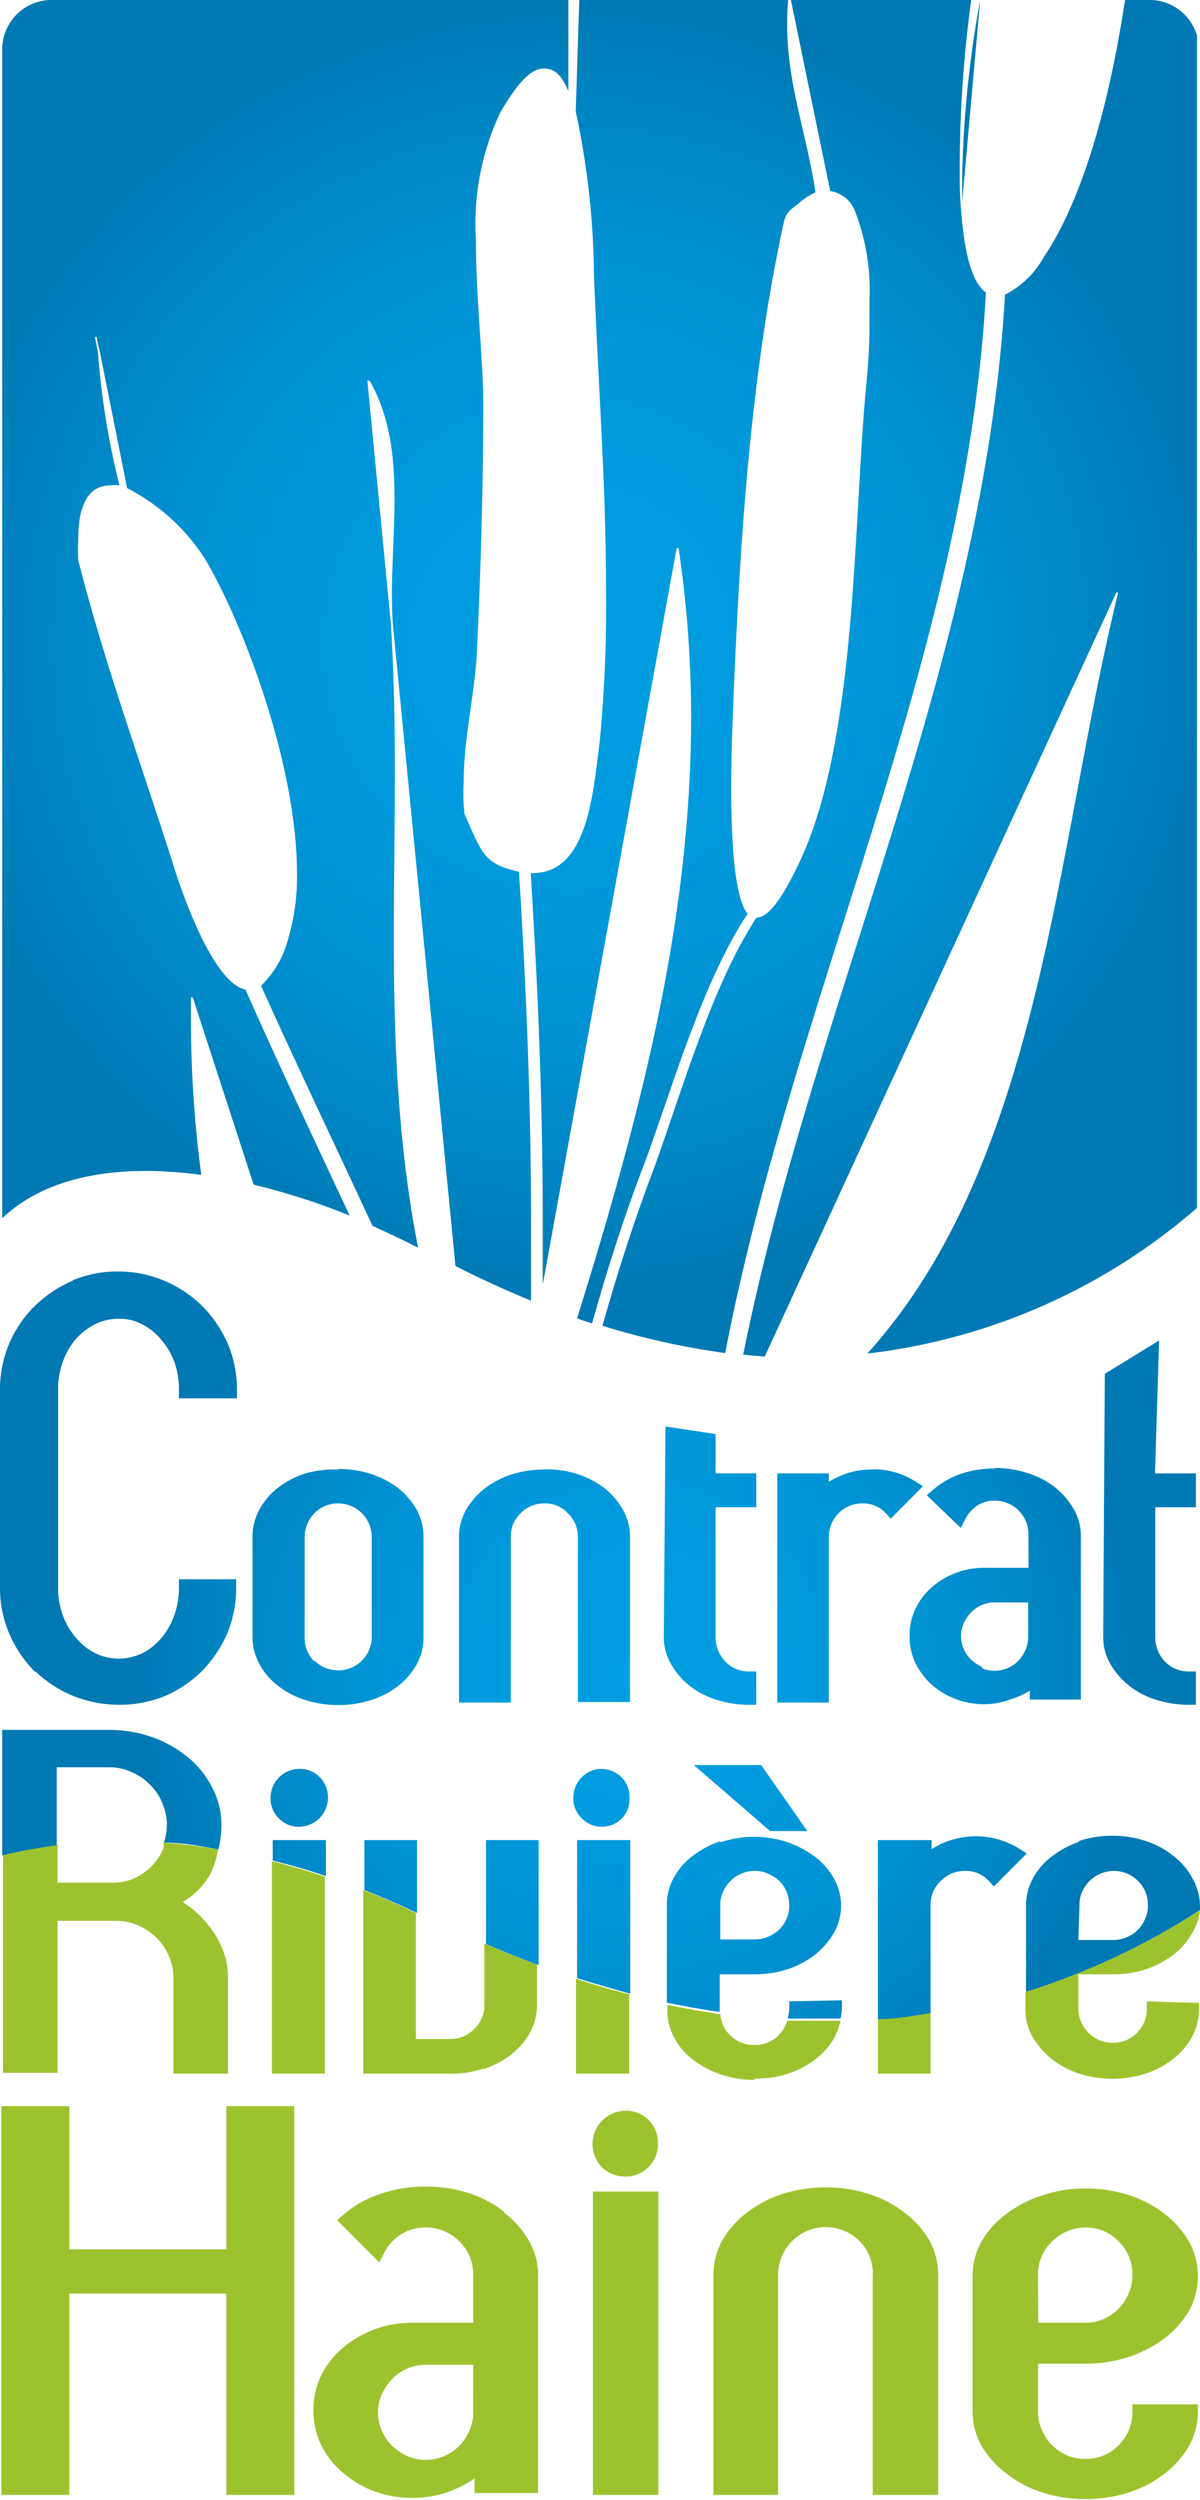
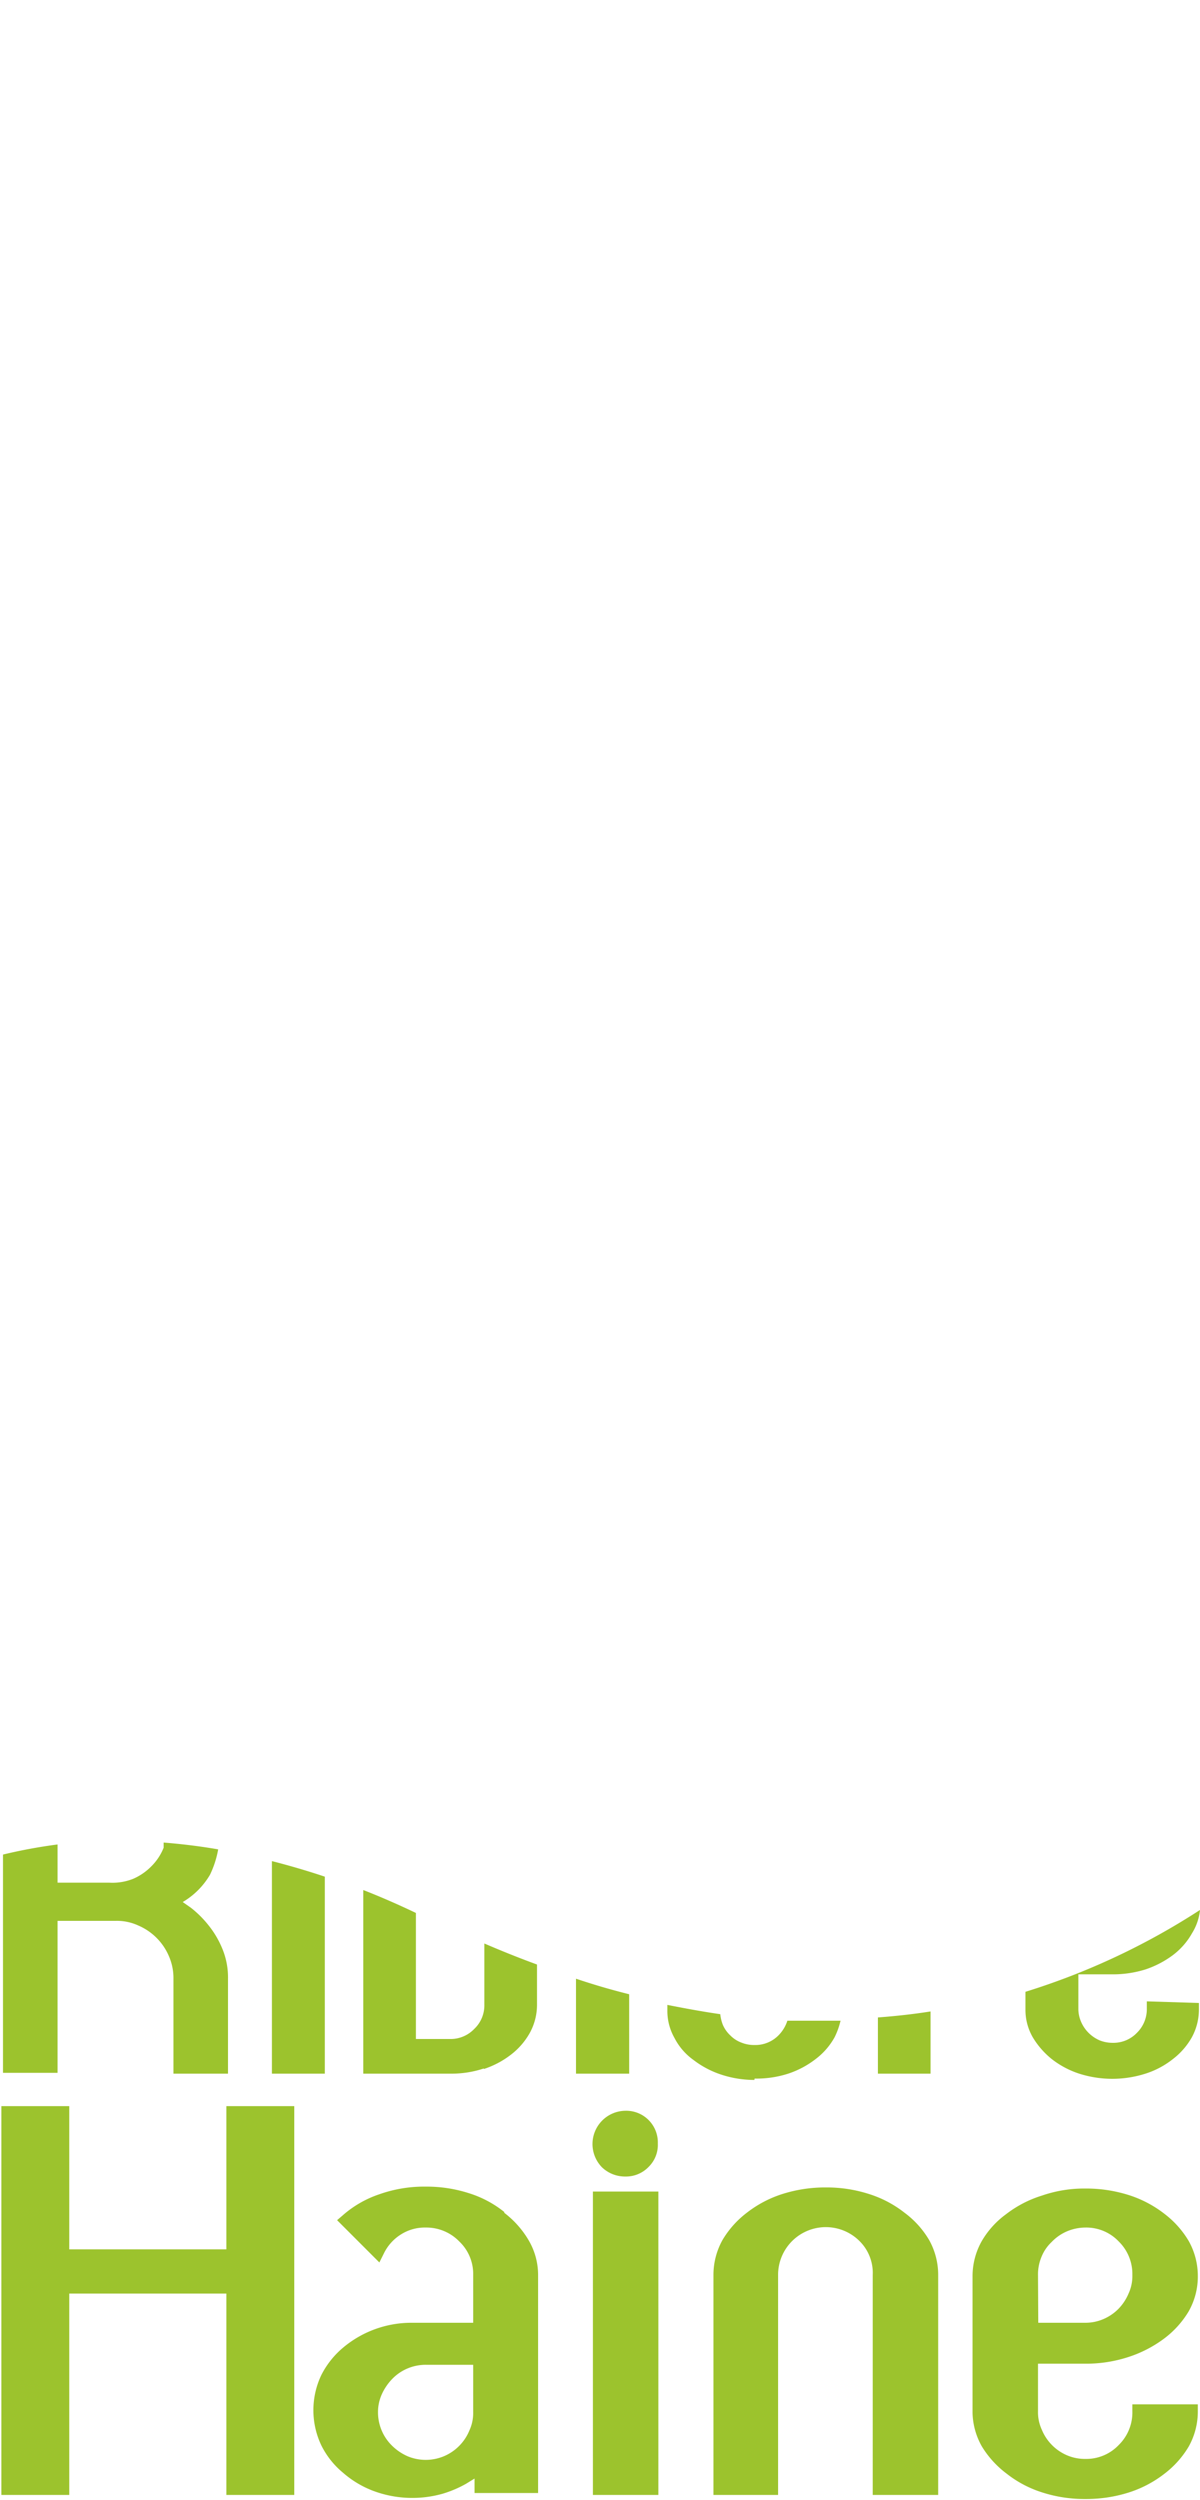
<svg xmlns="http://www.w3.org/2000/svg" xmlns:xlink="http://www.w3.org/1999/xlink" viewBox="0 0 44 91.62">
  <defs>
    <style>.cls-1{fill:none;}.cls-2{fill:#9cc32d;}.cls-3{clip-path:url(#clip-path);}.cls-4{fill:url(#Dégradé_sans_nom_2);}.cls-5{clip-path:url(#clip-path-2);}.cls-6{fill:url(#Dégradé_sans_nom_2-2);}</style>
    <clipPath id="clip-path" transform="translate(0 0)">
-       <path class="cls-1" d="M28.94,73.35v.26a1.91,1.91,0,0,1-.06.37c.66,0,1.31,0,1.94,0a1.84,1.84,0,0,0,.05-.41v-.26ZM10,67.44v.75c.64.16,1.29.34,1.95.57V67.44Zm3.36,0v1.83c.63.25,1.28.53,1.93.84V67.44Zm4.46,0v3.81c.65.28,1.3.54,1.93.77V67.44Zm3.34,0V72.5q1,.31,1.95.57V67.44Zm14.65-.14a3,3,0,0,0-.87.12,2.52,2.52,0,0,0-.64.27l-.14.08v-.33H32.19V74c.66,0,1.3-.12,1.93-.22V69.83a1.2,1.2,0,0,1,.37-.89,1.22,1.22,0,0,1,.89-.37,1.13,1.13,0,0,1,.88.37l.18.2,1.21-1.21-.27-.17a3,3,0,0,0-1.6-.46Zm3.77,2.53a1.21,1.21,0,0,1,.09-.48,1.34,1.34,0,0,1,.27-.4,1.3,1.3,0,0,1,.41-.28,1.25,1.25,0,0,1,1.38.27,1.21,1.21,0,0,1,.36.89,1.13,1.13,0,0,1-.1.49,1.33,1.33,0,0,1-.27.41,1.28,1.28,0,0,1-.4.27,1.21,1.21,0,0,1-.48.1H39.54Zm0-2.33a3.29,3.29,0,0,0-1,.53,2.43,2.43,0,0,0-.7.8,2.07,2.07,0,0,0-.26,1V73A25.87,25.87,0,0,0,44,70s0-.09,0-.13a2.07,2.07,0,0,0-.26-1A2.56,2.56,0,0,0,43,68a3.14,3.14,0,0,0-1-.53,3.78,3.78,0,0,0-1.23-.19,3.87,3.87,0,0,0-1.23.2M26.41,69.82a1.06,1.06,0,0,1,.1-.48,1.27,1.27,0,0,1,.67-.67,1.19,1.19,0,0,1,.49-.1,1.13,1.13,0,0,1,.49.1,1.51,1.51,0,0,1,.42.27,1.16,1.16,0,0,1,.26.39,1.3,1.3,0,0,1,.1.49,1.23,1.23,0,0,1-.37.9,1.3,1.3,0,0,1-.9.36H26.41Zm0-2.34a3.53,3.53,0,0,0-1,.53,2.43,2.43,0,0,0-.7.8,2,2,0,0,0-.26,1V73.4c.66.13,1.3.25,1.94.34,0,0,0-.09,0-.13V72.36h1.26a4,4,0,0,0,1.21-.18,3.57,3.57,0,0,0,1-.52,2.88,2.88,0,0,0,.71-.81,2,2,0,0,0,.27-1,2.08,2.08,0,0,0-.26-1,2.55,2.55,0,0,0-.7-.8,3.59,3.59,0,0,0-1-.53,3.78,3.78,0,0,0-1.23-.2,3.87,3.87,0,0,0-1.23.2m-15.5-2.69h0a1.06,1.06,0,0,0-1,1.06,1,1,0,0,0,.31.76,1,1,0,0,0,.75.3h0a1.07,1.07,0,0,0,.75-1.81,1,1,0,0,0-.75-.31Zm11.15,0h0a1,1,0,0,0-.74.31,1.06,1.06,0,0,0-.31.75,1,1,0,0,0,.32.76,1,1,0,0,0,.74.3h0a1,1,0,0,0,1-1.06,1,1,0,0,0-.29-.75,1.06,1.06,0,0,0-.75-.31Zm3.37-.14,2.8,2.42h1.36l-1.69-2.42ZM.08,63.4V68a18.68,18.68,0,0,1,2-.37V64.77H4a1.94,1.94,0,0,1,.83.18,2.06,2.06,0,0,1,.67.46,1.93,1.93,0,0,1,.45.67,2,2,0,0,1,.17.81,2.2,2.2,0,0,1-.11.64c.66,0,1.34.13,2,.25a3.74,3.74,0,0,0,.11-.89,2.91,2.91,0,0,0-.33-1.36,3.49,3.49,0,0,0-.88-1.11,4.28,4.28,0,0,0-1.32-.75A4.73,4.73,0,0,0,4,63.4Zm11.45-2.5a1.22,1.22,0,0,1-.36-.86V56.33a1.23,1.23,0,0,1,.36-.87,1.19,1.19,0,0,1,.87-.36,1.23,1.23,0,0,1,1.23,1.23V60a1.23,1.23,0,0,1-2.1.86m.87-7h0A3.83,3.83,0,0,0,11.2,54a3.34,3.34,0,0,0-1,.52,2.54,2.54,0,0,0-.68.79,2,2,0,0,0-.26,1V60a2,2,0,0,0,.26,1,2.43,2.43,0,0,0,.68.79,3.12,3.12,0,0,0,1,.52,4,4,0,0,0,1.2.18,3.87,3.87,0,0,0,1.2-.18,3.17,3.17,0,0,0,1-.52,2.7,2.7,0,0,0,.68-.79,2.1,2.1,0,0,0,.25-1V56.33a2.11,2.11,0,0,0-.25-1,2.83,2.83,0,0,0-.68-.79,3.39,3.39,0,0,0-1-.52,3.79,3.79,0,0,0-1.18-.18Zm7.54,0h0a3.79,3.79,0,0,0-1.18.18,3.27,3.27,0,0,0-1,.52,2.83,2.83,0,0,0-.68.79,2,2,0,0,0-.25,1v6.05h1.9V56.33a1.15,1.15,0,0,1,.36-.87,1.19,1.19,0,0,1,.87-.36,1.11,1.11,0,0,1,.86.36,1.19,1.19,0,0,1,.37.87v6.05h1.91V56.33a2,2,0,0,0-.26-1,2.68,2.68,0,0,0-.68-.79,3.34,3.34,0,0,0-1-.52A3.83,3.83,0,0,0,20,53.85Zm12.06,0a2.89,2.89,0,0,0-.86.11,4,4,0,0,0-.62.26l-.13.08V54H28.5v8.4h1.89V56.33h0a1.23,1.23,0,0,1,.36-.87,1.19,1.19,0,0,1,.87-.36,1.13,1.13,0,0,1,.86.36l.18.2,1.18-1.19-.27-.17A2.86,2.86,0,0,0,32,53.85Zm4,7.23a1.56,1.56,0,0,1-.4-.27,1.16,1.16,0,0,1-.26-.38,1.12,1.12,0,0,1-.1-.48,1.07,1.07,0,0,1,.1-.47,1.33,1.33,0,0,1,.26-.39,1.19,1.19,0,0,1,.39-.27,1.12,1.12,0,0,1,.48-.1h1.23V60a1.29,1.29,0,0,1-.1.48,1.56,1.56,0,0,1-.27.4,1.27,1.27,0,0,1-.39.26,1.21,1.21,0,0,1-.94,0m.47-7.32h0a3.86,3.86,0,0,0-1.28.21,3.21,3.21,0,0,0-1,.59l-.21.18L35.23,56l.16-.32a1.33,1.33,0,0,1,.44-.5,1.15,1.15,0,0,1,.65-.18,1.23,1.23,0,0,1,1.23,1.23v1.23H36.1a2.93,2.93,0,0,0-1.06.19,2.84,2.84,0,0,0-.87.52,2.37,2.37,0,0,0-.6.79,2.2,2.2,0,0,0-.22,1,2.23,2.23,0,0,0,.22,1,2.59,2.59,0,0,0,.6.79,2.84,2.84,0,0,0,.87.52,2.93,2.93,0,0,0,1.06.19A2.75,2.75,0,0,0,37,62.3a3.06,3.06,0,0,0,.63-.26l.13-.08v.33h1.87v-6a1.91,1.91,0,0,0-.27-1,2.79,2.79,0,0,0-.68-.78,3,3,0,0,0-1-.52,3.9,3.9,0,0,0-1.19-.19ZM24.34,60a1.94,1.94,0,0,0,.27,1,2.75,2.75,0,0,0,.67.78,3.07,3.07,0,0,0,1,.52,3.94,3.94,0,0,0,1.19.18h.26V61.26h-.26a1.19,1.19,0,0,1-.47-.09,1,1,0,0,1-.39-.26,1.28,1.28,0,0,1-.27-.4,1.24,1.24,0,0,1-.1-.47v-4.8h1.49V54H26.24l0-1.44-1.84-.28Zm16.17-9.65L40.45,60a1.94,1.94,0,0,0,.27,1,2.79,2.79,0,0,0,.68.78,2.92,2.92,0,0,0,1,.52,3.94,3.94,0,0,0,1.19.18h.26V61.26h-.26a1.19,1.19,0,0,1-.47-.09,1.11,1.11,0,0,1-.39-.26,1.28,1.28,0,0,1-.27-.4,1.24,1.24,0,0,1-.1-.47v-4.8h1.49V54H42.35l.15-4.87ZM2.68,46.93a4.6,4.6,0,0,0-1.38.91,4.26,4.26,0,0,0-.95,1.37A4.32,4.32,0,0,0,0,50.92V58.2a4.24,4.24,0,0,0,.35,1.7,4.44,4.44,0,0,0,.94,1.38L1.47,61l-.18.25a4.4,4.4,0,0,0,3.06,1.23A4.34,4.34,0,0,0,6,62.18a4.4,4.4,0,0,0,1.37-.9,4.6,4.6,0,0,0,.94-1.36,4.3,4.3,0,0,0,.35-1.72v-.32H6.56v.32a2.88,2.88,0,0,1-.17,1,2.6,2.6,0,0,1-.47.83,2.22,2.22,0,0,1-.7.56,2,2,0,0,1-.87.2,2,2,0,0,1-.86-.2,2.22,2.22,0,0,1-.7-.56,2.58,2.58,0,0,1-.49-.84,2.82,2.82,0,0,1-.17-1V50.92a2.84,2.84,0,0,1,.17-1,2.6,2.6,0,0,1,.47-.83,2.42,2.42,0,0,1,.72-.56,2,2,0,0,1,.86-.2,1.81,1.81,0,0,1,.87.21,2.25,2.25,0,0,1,.7.57,2.77,2.77,0,0,1,.48.82,3,3,0,0,1,.16,1v.32H8.69v-.32a4.32,4.32,0,0,0-.35-1.71,4.52,4.52,0,0,0-.94-1.37A4.43,4.43,0,0,0,6,46.93a4.34,4.34,0,0,0-1.68-.33,4.25,4.25,0,0,0-1.67.33" />
-     </clipPath>
+       </clipPath>
    <radialGradient id="Dégradé_sans_nom_2" cx="-565.09" cy="488.75" r="0.43" gradientTransform="matrix(42.98, 0, 0, -42.98, 24310.89, 21067.75)" gradientUnits="userSpaceOnUse">
      <stop offset="0" stop-color="#009ee2" />
      <stop offset="0.3" stop-color="#009bde" />
      <stop offset="0.59" stop-color="#0092d3" />
      <stop offset="0.87" stop-color="#0083c0" />
      <stop offset="1" stop-color="#0079b4" />
    </radialGradient>
    <clipPath id="clip-path-2" transform="translate(0 0)">
      <path class="cls-1" d="M1.89,0A1.81,1.81,0,0,0,.08,1.81V44.65c1.64-1.56,4.27-2,7.3-1.59A43.5,43.5,0,0,1,7,37.34c0-.26,0-.52,0-.78h.07L9.3,43.42a24.29,24.29,0,0,1,3.52,1.13C11.52,41.77,10.21,39,9,36.27,8,36.06,7,33.68,6.45,32,5.19,28,3.89,24.53,2.87,20.54h0v0a7.77,7.77,0,0,1,0-.8c0-1.4.48-1.95,1.17-1.95a1.37,1.37,0,0,1,.34,0,29,29,0,0,1-.79-4.89l-.11-.55h.07c0,.18.08.36.11.54l1,5a7.42,7.42,0,0,1,2.85,2.58C9,23,10.89,28.14,10.89,32a8,8,0,0,1-.32,2.39,3.65,3.65,0,0,1-1,1.74c1.31,2.9,2.71,5.83,4.09,8.8.55.25,1.11.51,1.67.8-1.53-7.85-.51-15.27-1-22.89h0l-.86-8.89h.08c1.5,2.61.66,5.92.85,8.88h0L16.7,46.4c.94.48,1.87.9,2.77,1.27,0-1,0-2,0-3,0-4.29-.18-8.57-.44-12.72-1.29-.28-1.36-.68-2-2.12L17,29.5a7.69,7.69,0,0,1,0-.83c0-1.64.42-3.25.49-4.86.14-3,.23-6,.23-9,0-1.62-.27-3.86-.27-6a9.55,9.55,0,0,1,.9-4.7C19,3,19.48,2.51,19.94,2.51s.67.32.9.82c0-.31,0-.63,0-1V1.49c0-.5,0-1,0-1.49ZM21.24,0l-.13,4.08a29.77,29.77,0,0,1,.67,6c.14,3.79.44,7.61.44,11.43A52.67,52.67,0,0,1,22,27.09C21.75,29,21.58,32,19.53,32h-.07c.26,4.14.44,8.39.44,12.67,0,.81,0,1.62,0,2.42l4.91-27h.07a41.39,41.39,0,0,1,.46,6.23c0,7.58-1.95,14.83-4.18,22,.18.06.36.13.55.18.56-2,1.2-4,1.92-5.86,1-2.69,2.1-6.61,3.78-9.15-.49-.63-.59-2.61-.6-4.58,0-1.58.08-3.14.11-3.93.14-3.26.33-6.51.69-9.74q.22-2,.54-4c.11-.64.22-1.29.35-1.93.06-.31.12-.62.19-.93s.08-.53.37-.75.3-.26.47-.37a2.71,2.71,0,0,1,.37-.21c-.34-2.35-1.24-4.42-1-7.06ZM29,0l1.44,7a1.17,1.17,0,0,1,.93.79A8,8,0,0,1,31.88,11c0,.33,0,.65,0,1,0,.72-.05,1.43-.12,2.14-.48,5-.32,13-2.46,17.49-.68,1.43-1.16,2-1.56,2C26.11,36.1,25,40,24,42.76c-.72,1.89-1.35,3.84-1.91,5.83a28,28,0,0,0,4.5,1C29.12,36.45,35.44,24,36.15,10.72c-.52-.36-.78-1.45-.9-2.89h0a12.7,12.7,0,0,1-.06-1.31h0c0-.2,0-.39,0-.59A46.31,46.31,0,0,1,35.61,0Zm6.94,0a39.61,39.61,0,0,0-.66,6.46v.06c0,.3,0,.6,0,.89L35.94,0Zm5.31,0c-.57,3.77-1.54,7.3-3,9.46a3.38,3.38,0,0,1-1.4,1.34c-.76,13.46-7,25.88-9.6,38.85l.79.07,12.89-28,.07,0c-2.27,9.18-2.8,20.82-9.2,27.89a22.39,22.39,0,0,0,12.16-5.4V1.81A1.81,1.81,0,0,0,42.09,0Z" />
    </clipPath>
    <radialGradient id="Dégradé_sans_nom_2-2" cx="-567.03" cy="490.51" r="0.43" gradientTransform="matrix(54.94, 0, 0, -54.94, 31173.54, 26972.24)" xlink:href="#Dégradé_sans_nom_2" />
  </defs>
  <title>logo-crh</title>
  <g id="Calque_2" data-name="Calque 2">
    <g id="Calque_1-2" data-name="Calque 1">
      <path class="cls-2" d="M22.93,79.77h0a1.15,1.15,0,0,0,.85-.35,1.13,1.13,0,0,0,.34-.86,1.16,1.16,0,0,0-1.2-1.2,1.22,1.22,0,0,0-.85,2.07,1.22,1.22,0,0,0,.85.34m16.88,6.86a5,5,0,0,0,1.56-.24,4.5,4.5,0,0,0,1.31-.67,3.47,3.47,0,0,0,.91-1,2.58,2.58,0,0,0,.34-1.3,2.62,2.62,0,0,0-.33-1.28,3.49,3.49,0,0,0-.89-1,4.2,4.2,0,0,0-1.31-.69,5.19,5.19,0,0,0-1.59-.24,4.75,4.75,0,0,0-1.6.26,4.17,4.17,0,0,0-1.31.68,3.24,3.24,0,0,0-.9,1,2.62,2.62,0,0,0-.33,1.28v5A2.62,2.62,0,0,0,36,89.66a3.56,3.56,0,0,0,.91,1,4.1,4.1,0,0,0,1.31.69,5.08,5.08,0,0,0,1.58.24,5.19,5.19,0,0,0,1.59-.24,4.2,4.2,0,0,0,1.31-.69,3.49,3.49,0,0,0,.89-1,2.63,2.63,0,0,0,.33-1.29v-.25h-2.4v.25a1.67,1.67,0,0,1-.5,1.24,1.64,1.64,0,0,1-1.22.51,1.67,1.67,0,0,1-.67-.13,1.74,1.74,0,0,1-.93-.94,1.53,1.53,0,0,1-.14-.68V86.63Zm-1.74-3.25a1.67,1.67,0,0,1,.13-.67,1.53,1.53,0,0,1,.37-.54,1.71,1.71,0,0,1,.56-.39,1.76,1.76,0,0,1,.68-.14,1.64,1.64,0,0,1,1.22.51,1.67,1.67,0,0,1,.5,1.23,1.53,1.53,0,0,1-.14.68,1.82,1.82,0,0,1-.37.56,1.73,1.73,0,0,1-.54.37,1.67,1.67,0,0,1-.67.14H38.07ZM18.49,81.07l-.16.2.16-.2a3.94,3.94,0,0,0-1.3-.69,5.08,5.08,0,0,0-1.58-.24,4.93,4.93,0,0,0-1.7.28,3.92,3.92,0,0,0-1.34.77l-.21.18,1.55,1.55.16-.32a1.69,1.69,0,0,1,.62-.7,1.63,1.63,0,0,1,.92-.26,1.68,1.68,0,0,1,1.23.51,1.64,1.64,0,0,1,.51,1.23v1.75H15.1a3.89,3.89,0,0,0-2.53.92,3.19,3.19,0,0,0-.79,1,3,3,0,0,0,0,2.57,3.06,3.06,0,0,0,.79,1,3.64,3.64,0,0,0,1.14.68,4.09,4.09,0,0,0,2.54.09,4.15,4.15,0,0,0,.84-.36l.31-.19v.53h2.33V83.38a2.51,2.51,0,0,0-.35-1.28,3.49,3.49,0,0,0-.89-1m-1.14,7.3a1.53,1.53,0,0,1-.14.68,1.74,1.74,0,0,1-.93.94,1.73,1.73,0,0,1-1.34,0,1.91,1.91,0,0,1-.56-.38,1.71,1.71,0,0,1-.52-1.23,1.59,1.59,0,0,1,.14-.66,2,2,0,0,1,.38-.56,1.69,1.69,0,0,1,.55-.38,1.72,1.72,0,0,1,.68-.14h1.74Zm15.82-7.3a4.1,4.1,0,0,0-1.31-.69,5.08,5.08,0,0,0-1.58-.24,5.19,5.19,0,0,0-1.59.24,4.2,4.2,0,0,0-1.31.69,3.49,3.49,0,0,0-.89,1,2.62,2.62,0,0,0-.33,1.28v8.06h2.37V83.38a1.75,1.75,0,0,1,3-1.23A1.64,1.64,0,0,1,32,83.38v8.06H34.4V83.38a2.62,2.62,0,0,0-.33-1.28,3.38,3.38,0,0,0-.9-1M21.74,91.44h2.4V80.32h-2.4Zm-13.44-9H2.54V77.19H.05V91.44H2.54V84.06H8.3v7.38h2.49V77.19H8.3Zm3.61-13.66c-.66-.22-1.31-.41-1.94-.57V76h1.94Zm11.16,4.31q-1-.25-1.95-.57V76h1.95Zm4.6,3.09A3.78,3.78,0,0,0,28.9,76l-.08-.24.08.24a3.35,3.35,0,0,0,1-.53,2.55,2.55,0,0,0,.7-.8,2.79,2.79,0,0,0,.22-.61c-.64,0-1.29,0-1.95,0a1.33,1.33,0,0,1-.31.52,1.19,1.19,0,0,1-.9.37,1.24,1.24,0,0,1-.48-.09,1.11,1.11,0,0,1-.4-.26,1.15,1.15,0,0,1-.28-.4,1.51,1.51,0,0,1-.09-.38c-.63-.09-1.28-.21-1.94-.34v.21a2,2,0,0,0,.26,1,2.26,2.26,0,0,0,.7.81,3.42,3.42,0,0,0,1,.53,3.87,3.87,0,0,0,1.23.2M2.11,70.4H4.24a1.87,1.87,0,0,1,.83.17A2.13,2.13,0,0,1,6.2,71.71a2,2,0,0,1,.16.82V76h2V72.53a2.75,2.75,0,0,0-.2-1.09,3.46,3.46,0,0,0-.5-.86A3.86,3.86,0,0,0,7,69.92l-.3-.21a2.81,2.81,0,0,0,1-1A3.58,3.58,0,0,0,8,67.78c-.69-.12-1.37-.2-2-.25,0,.06,0,.13,0,.19l.23.1L6,67.72a2,2,0,0,1-.45.68,2.1,2.1,0,0,1-.67.46A2.05,2.05,0,0,1,4,69H2.11v-1.4a19.13,19.13,0,0,0-2,.37v8h2Zm15.63,5.43a3.3,3.3,0,0,0,1-.53,2.61,2.61,0,0,0,.69-.8,2.14,2.14,0,0,0,.26-1V72c-.63-.23-1.28-.49-1.93-.77v2.24a1.19,1.19,0,0,1-.37.89,1.2,1.2,0,0,1-.89.37H15.25V70.11c-.65-.31-1.29-.59-1.93-.84V76h3.2a3.76,3.76,0,0,0,1.22-.19m16.38-2.09c-.63.1-1.27.17-1.93.22V76h1.93Zm7.93-.37v.26a1.21,1.21,0,0,1-.36.89,1.19,1.19,0,0,1-.89.37,1.28,1.28,0,0,1-.48-.09,1.34,1.34,0,0,1-.4-.27,1.3,1.3,0,0,1-.28-.41,1.19,1.19,0,0,1-.1-.49V72.36H40.8A4,4,0,0,0,42,72.18a3.57,3.57,0,0,0,1-.52,2.6,2.6,0,0,0,.71-.81A2,2,0,0,0,44,70a25.7,25.7,0,0,1-6.4,3v.67a2,2,0,0,0,.27,1,3,3,0,0,0,.7.8,3.3,3.3,0,0,0,1,.53A4,4,0,0,0,42,76a3.14,3.14,0,0,0,1-.53,2.64,2.64,0,0,0,.7-.8,2.14,2.14,0,0,0,.26-1v-.26Z" transform="translate(0 0)" />
      <g class="cls-3">
-         <rect class="cls-4" y="46.6" width="44" height="27.43" />
-       </g>
+         </g>
      <g class="cls-5">
-         <rect class="cls-6" x="0.08" width="43.81" height="49.72" />
-       </g>
+         </g>
    </g>
  </g>
</svg>